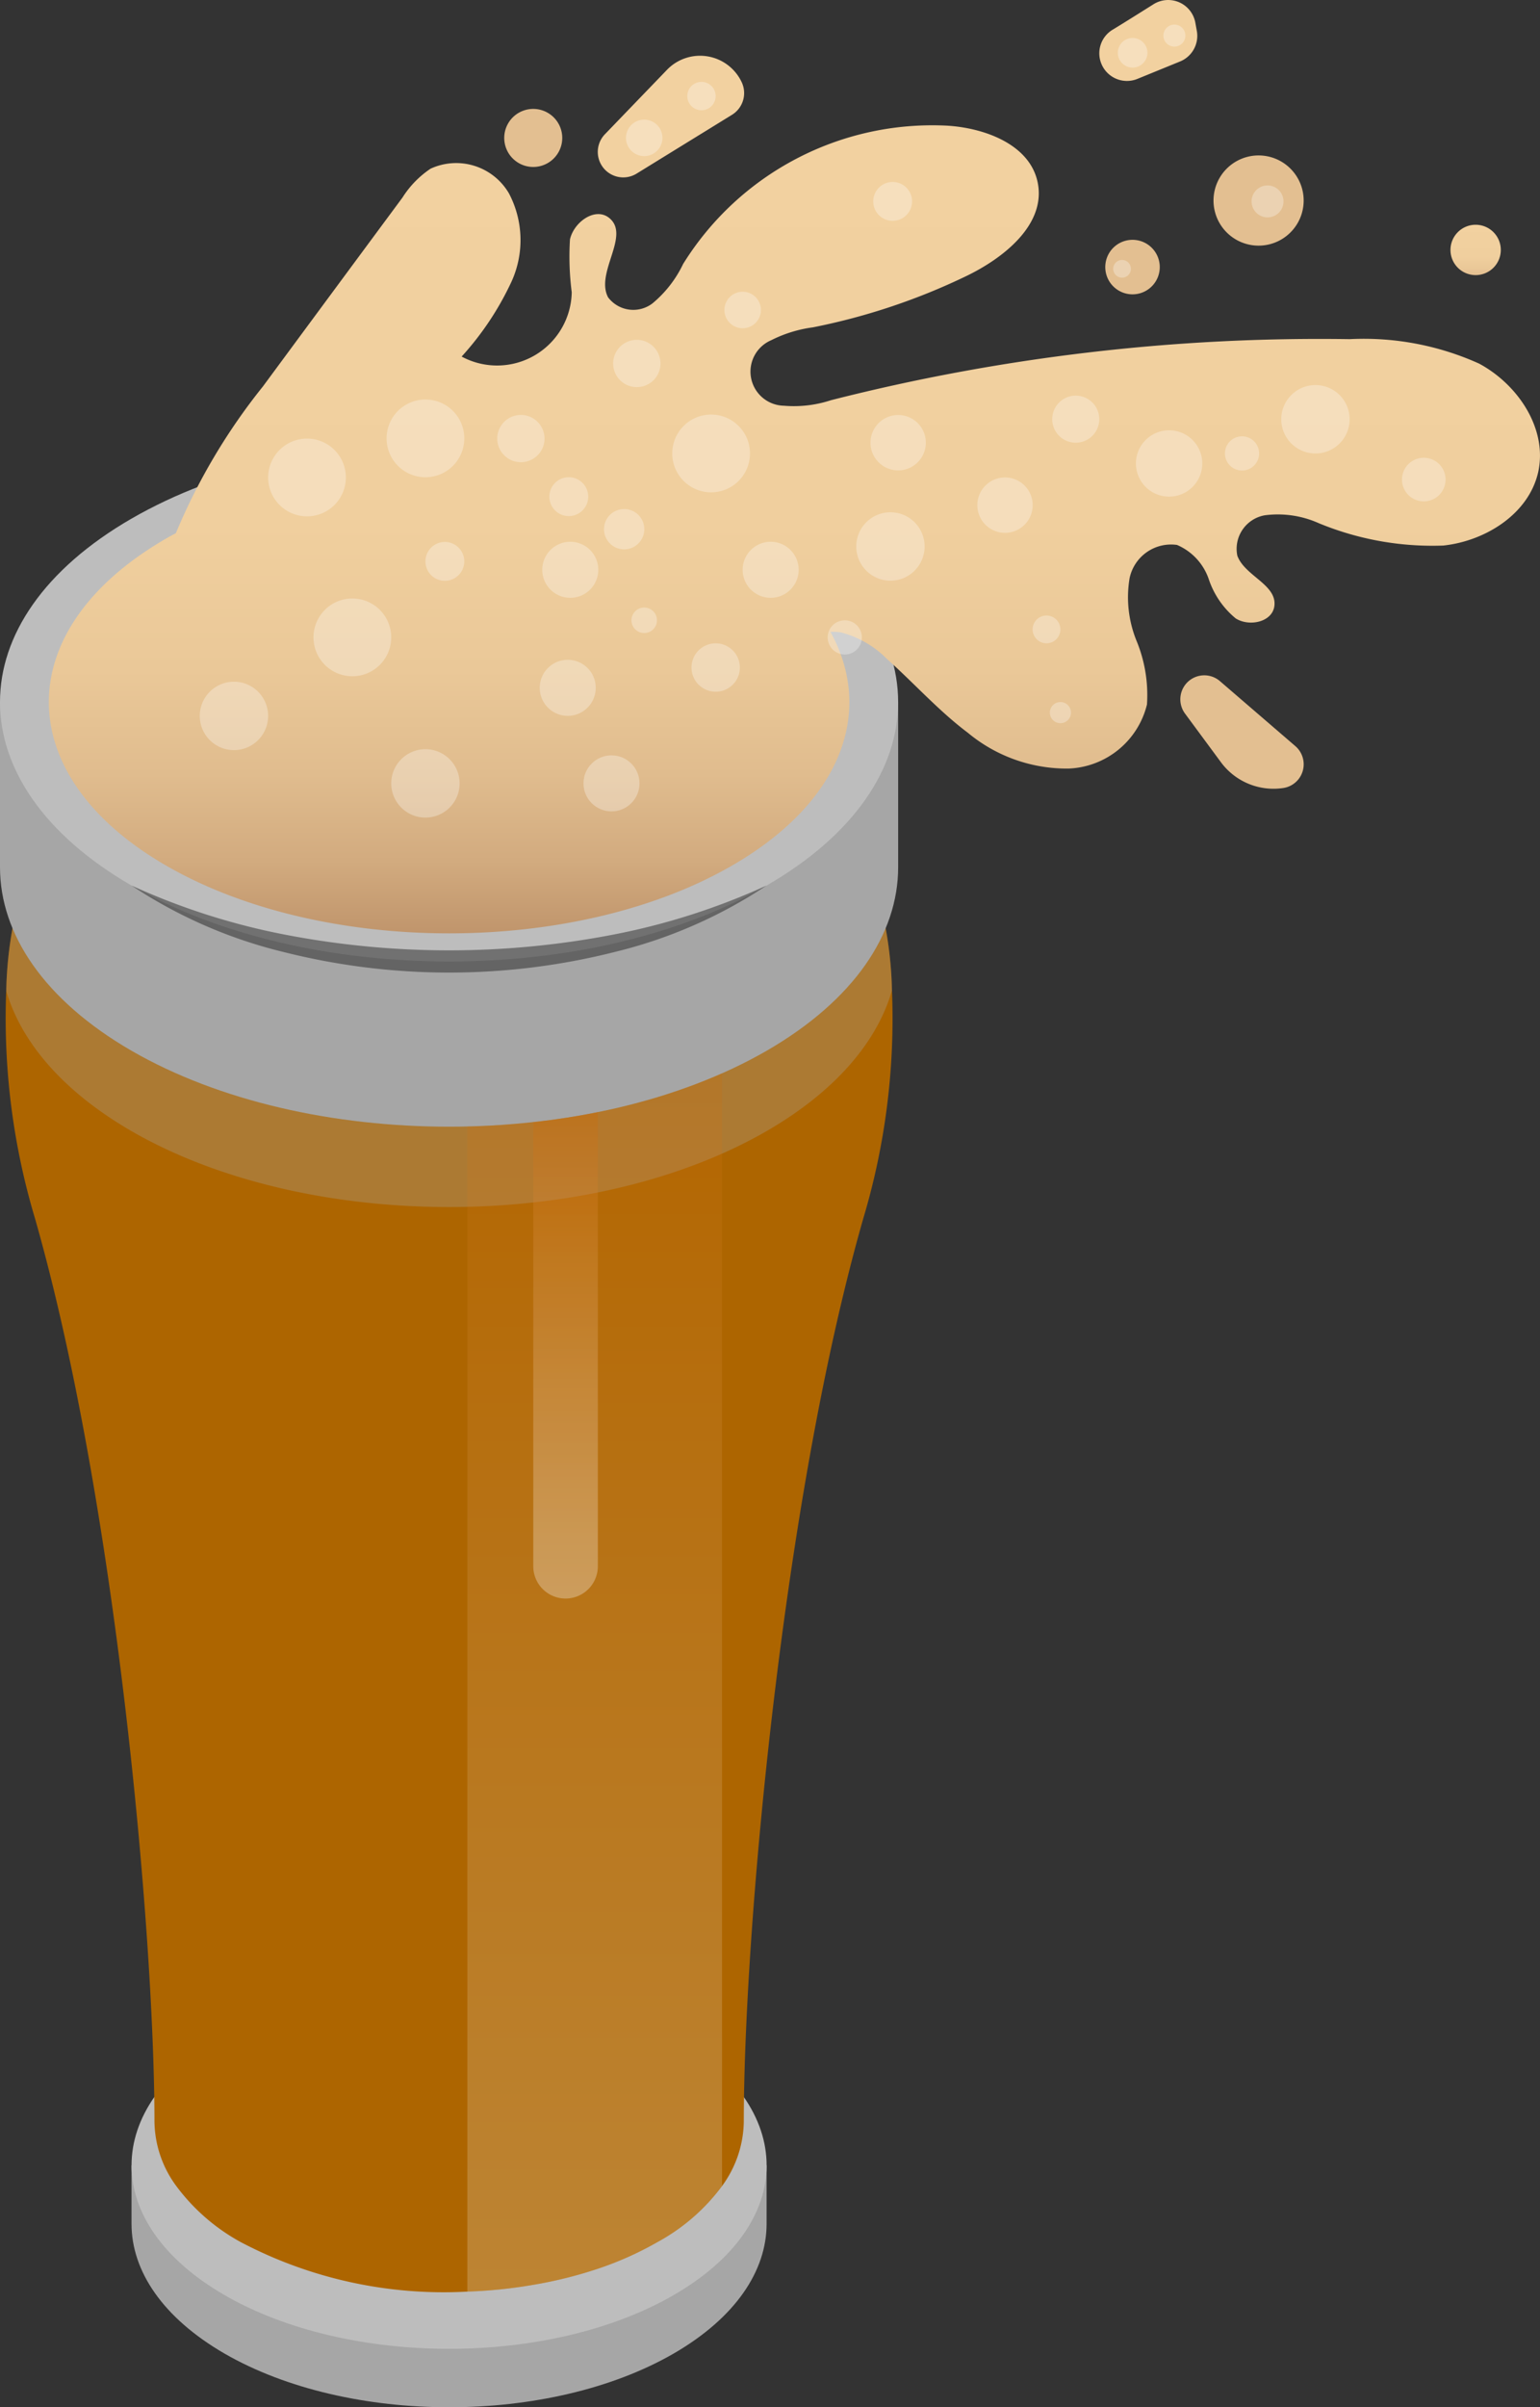
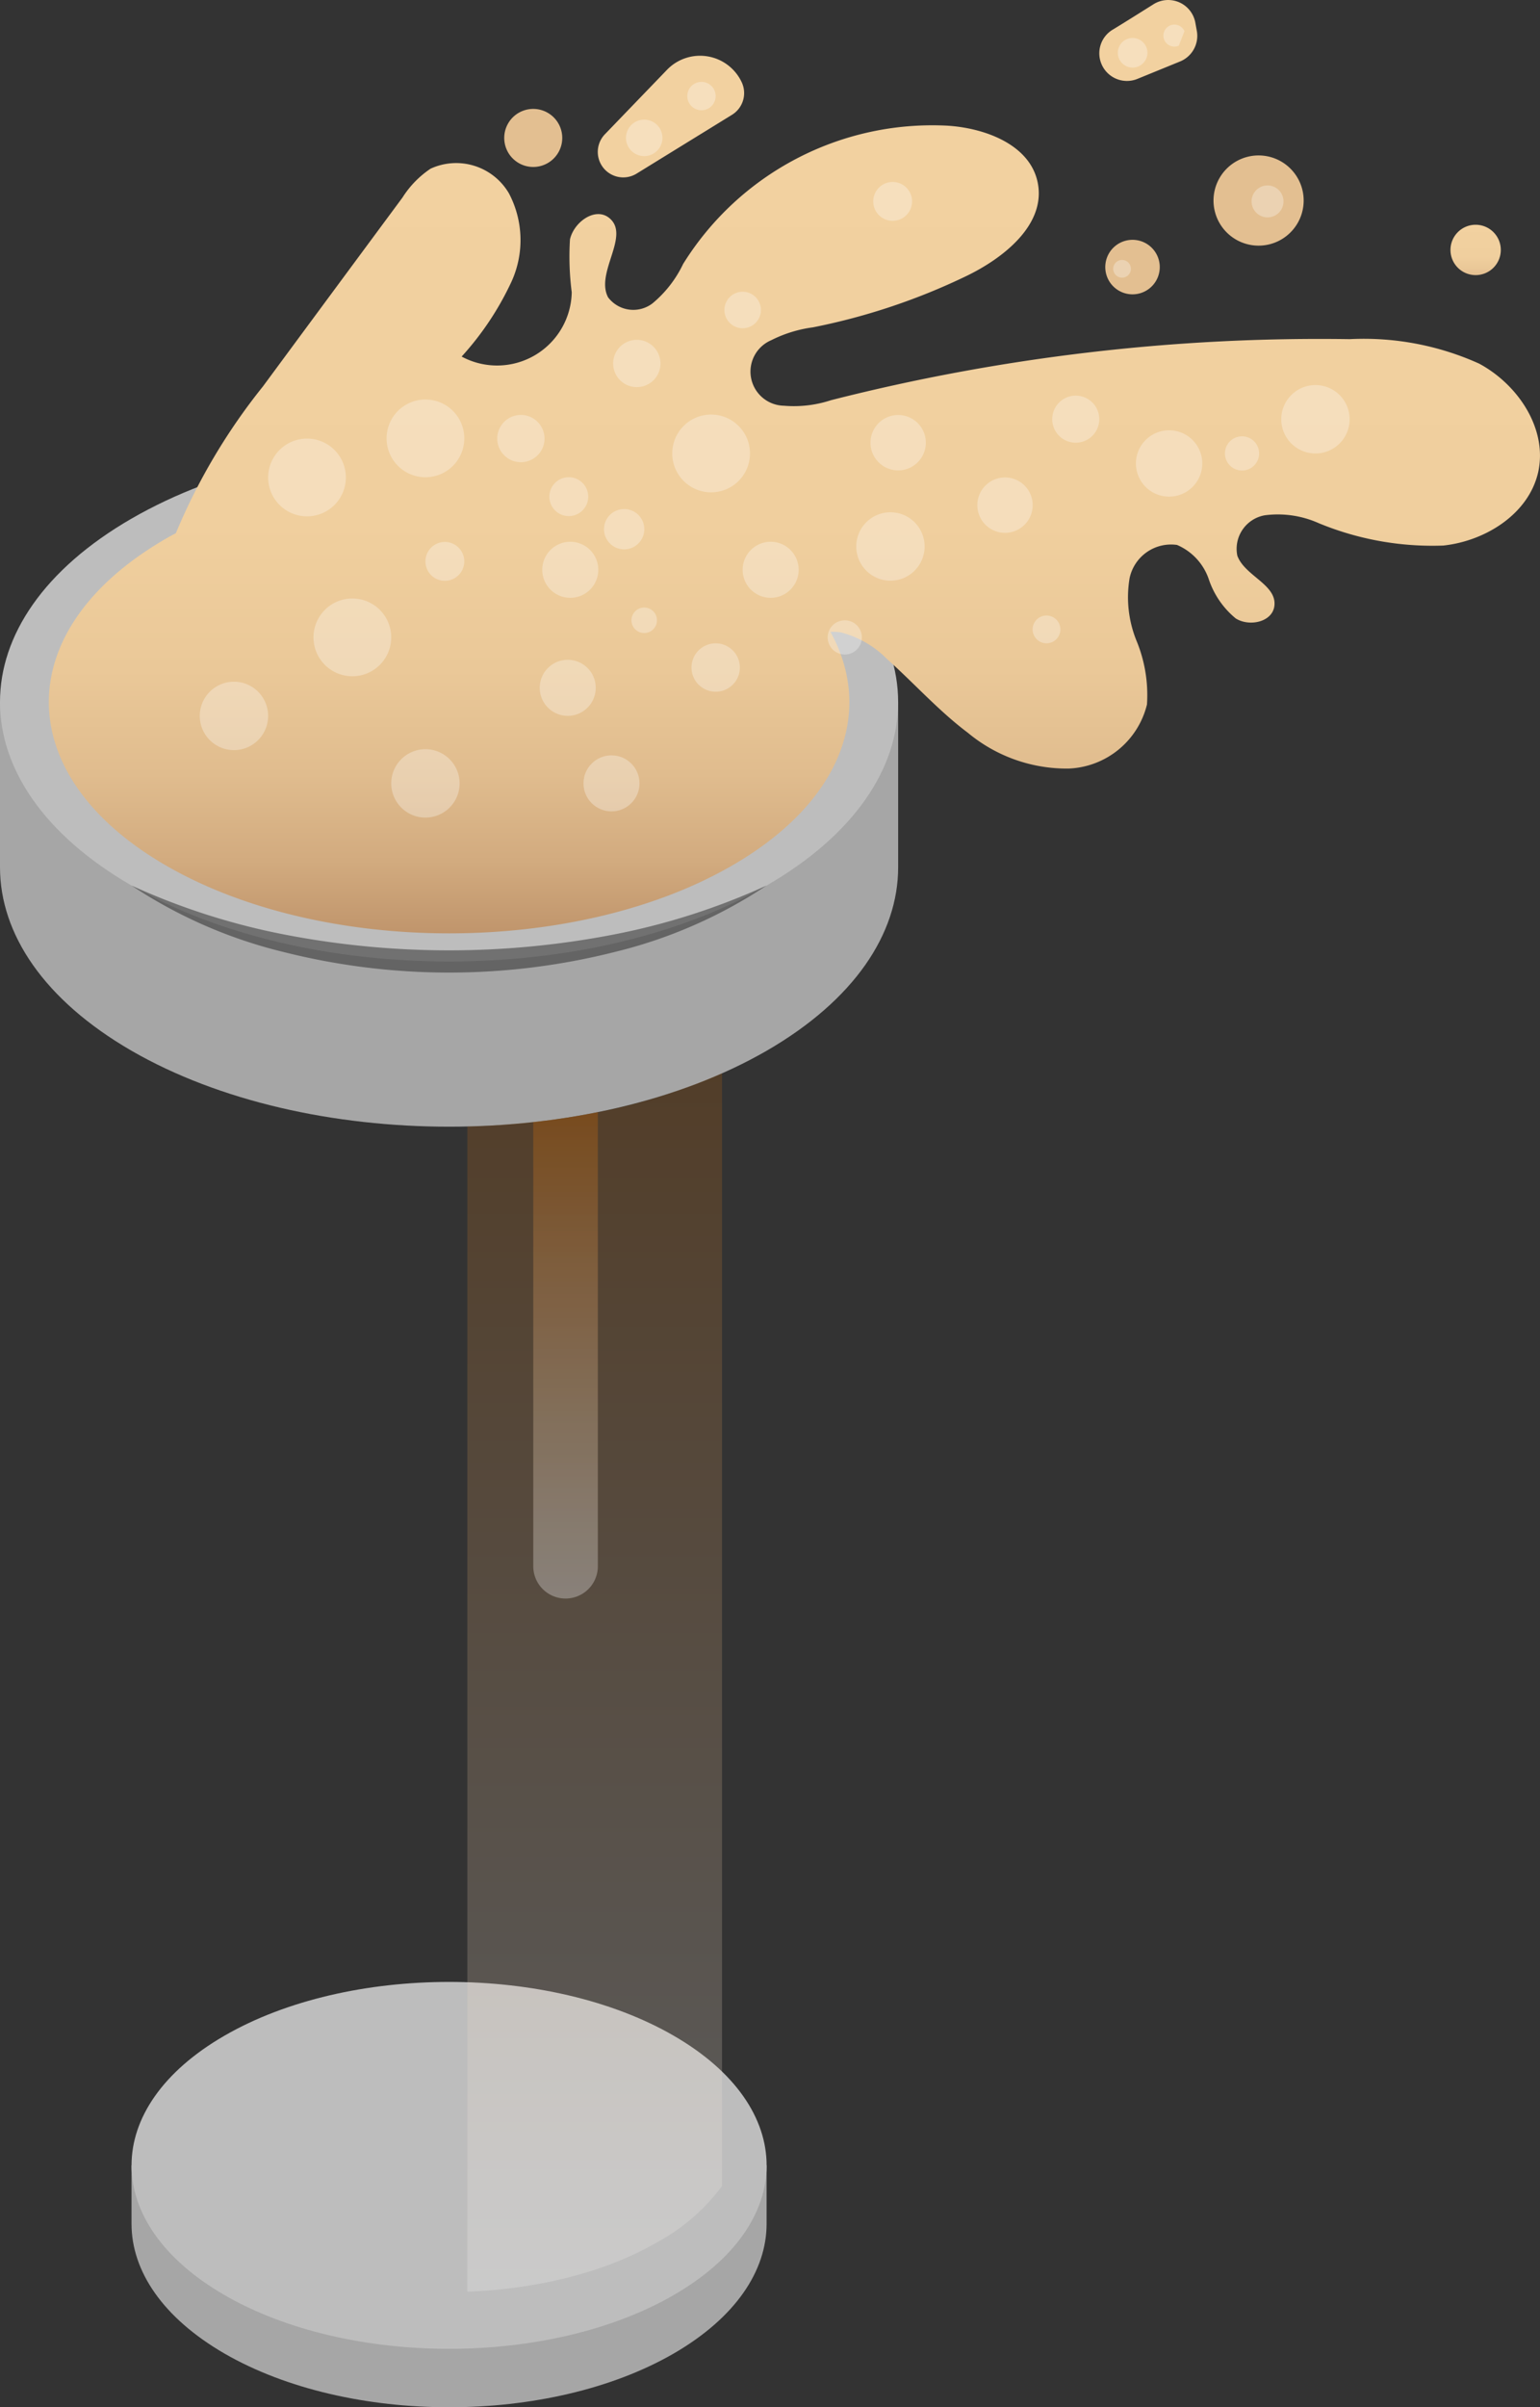
<svg xmlns="http://www.w3.org/2000/svg" xmlns:xlink="http://www.w3.org/1999/xlink" width="78.578" height="122.752" viewBox="0 0 78.578 122.752">
  <rect x="0" y="0" width="78.578" height="122.752" fill="#333333" stroke="none" />
  <defs>
    <linearGradient id="linear-gradient" x1="-1839.511" y1="617.331" x2="-1839.511" y2="616.547" gradientUnits="objectBoundingBox">
      <stop offset="0" stop-color="#e3bf91" />
      <stop offset="0.139" stop-color="#eac898" />
      <stop offset="0.372" stop-color="#f0cf9e" />
      <stop offset="1" stop-color="#f2d1a0" />
    </linearGradient>
    <linearGradient id="linear-gradient-2" x1="-1242.872" y1="197.463" x2="-1242.872" y2="196.586" xlink:href="#linear-gradient" />
    <linearGradient id="linear-gradient-3" x1="-1217.525" y1="-548.424" x2="-1217.525" y2="-549.077" xlink:href="#linear-gradient" />
    <linearGradient id="linear-gradient-4" x1="-1700.413" y1="-645.327" x2="-1700.413" y2="-646.327" xlink:href="#linear-gradient" />
    <linearGradient id="linear-gradient-5" x1="-2618.503" y1="-997.148" x2="-2618.503" y2="-998.148" xlink:href="#linear-gradient" />
    <linearGradient id="linear-gradient-6" x1="-2809.743" y1="-1067.323" x2="-2809.743" y2="-1068.322" xlink:href="#linear-gradient" />
    <linearGradient id="linear-gradient-7" x1="-3599.736" y1="1" x2="-3599.736" y2="0" xlink:href="#linear-gradient" />
    <linearGradient id="linear-gradient-8" x1="-282.165" y1="0.5" x2="-281.165" y2="0.5" gradientUnits="objectBoundingBox">
      <stop offset="0" stop-color="#a6a6a6" />
      <stop offset="0.096" stop-color="#bbb" />
      <stop offset="0.204" stop-color="#cacaca" />
      <stop offset="0.329" stop-color="#d3d3d3" />
      <stop offset="0.514" stop-color="#d6d6d6" />
      <stop offset="0.657" stop-color="#d2d2d2" />
      <stop offset="0.794" stop-color="#c6c6c6" />
      <stop offset="0.929" stop-color="#b3b3b3" />
      <stop offset="1" stop-color="#a6a6a6" />
    </linearGradient>
    <linearGradient id="linear-gradient-9" x1="-208.198" y1="186.842" x2="-207.381" y2="186.842" gradientUnits="objectBoundingBox">
      <stop offset="0" stop-color="#e0e0e0" />
      <stop offset="1" stop-color="#bdbdbd" />
    </linearGradient>
    <linearGradient id="linear-gradient-10" x1="-201.005" y1="0.5" x2="-202.005" y2="0.5" gradientUnits="objectBoundingBox">
      <stop offset="0" stop-color="#ad6500" />
      <stop offset="0.188" stop-color="#c77606" />
      <stop offset="0.372" stop-color="#da820a" />
      <stop offset="0.5" stop-color="#e1870c" />
      <stop offset="0.628" stop-color="#da820a" />
      <stop offset="0.812" stop-color="#c77606" />
      <stop offset="1" stop-color="#ad6500" />
    </linearGradient>
    <linearGradient id="linear-gradient-11" x1="-202.347" y1="0.5" x2="-201.347" y2="0.5" gradientUnits="objectBoundingBox">
      <stop offset="0" stop-color="#bfbfbf" />
      <stop offset="1" stop-color="#ababab" />
    </linearGradient>
    <linearGradient id="linear-gradient-12" x1="-199.52" y1="0.5" x2="-198.52" y2="0.5" xlink:href="#linear-gradient-8" />
    <linearGradient id="linear-gradient-13" x1="-148.82" y1="132.641" x2="-148.003" y2="132.641" xlink:href="#linear-gradient-9" />
    <radialGradient id="radial-gradient" cx="0.5" cy="0.5" r="2.604" gradientTransform="matrix(-0.137, 0, 0, 1, -320.269, 0)" gradientUnits="objectBoundingBox">
      <stop offset="0" stop-color="#fff" />
      <stop offset="0.196" stop-color="#cacaca" />
      <stop offset="0.756" stop-color="#3a3a3a" />
      <stop offset="1" />
    </radialGradient>
    <linearGradient id="linear-gradient-14" x1="-704.291" y1="1" x2="-704.291" gradientUnits="objectBoundingBox">
      <stop offset="0" stop-color="#fff" />
      <stop offset="0.131" stop-color="#f9efe4" />
      <stop offset="0.412" stop-color="#ecc69f" />
      <stop offset="0.819" stop-color="#d78532" />
      <stop offset="1" stop-color="#ce6700" />
    </linearGradient>
    <linearGradient id="linear-gradient-15" x1="-2778.292" y1="1" x2="-2778.292" y2="0" xlink:href="#linear-gradient-14" />
    <linearGradient id="linear-gradient-17" x1="-120.137" y1="1" x2="-120.137" gradientUnits="objectBoundingBox">
      <stop offset="0" stop-color="#ba8e66" />
      <stop offset="0.024" stop-color="#c0956c" />
      <stop offset="0.112" stop-color="#d2ab7f" />
      <stop offset="0.216" stop-color="#e0bc8e" />
      <stop offset="0.343" stop-color="#eac898" />
      <stop offset="0.521" stop-color="#f0cf9e" />
      <stop offset="1" stop-color="#f2d1a0" />
    </linearGradient>
    <radialGradient id="radial-gradient-2" cx="0.5" cy="0.5" r="0.5" gradientTransform="matrix(0.916, -0.401, -0.401, -0.916, -65.702, -313.841)" gradientUnits="objectBoundingBox">
      <stop offset="0.481" />
      <stop offset="0.544" stop-color="#040404" />
      <stop offset="0.609" stop-color="#101010" />
      <stop offset="0.675" stop-color="#252525" />
      <stop offset="0.741" stop-color="#414141" />
      <stop offset="0.808" stop-color="#676767" />
      <stop offset="0.875" stop-color="#949494" />
      <stop offset="0.941" stop-color="#c9c9c9" />
      <stop offset="1" stop-color="#fff" />
    </radialGradient>
    <radialGradient id="radial-gradient-3" cx="0.5" cy="0.5" r="0.5" gradientTransform="matrix(0.916, -0.401, -0.401, -0.916, -78.2, -374.211)" xlink:href="#radial-gradient-2" />
    <radialGradient id="radial-gradient-4" cx="0.5" cy="0.5" r="0.5" gradientTransform="matrix(0.916, -0.401, -0.401, -0.916, -191.575, -915.036)" xlink:href="#radial-gradient-2" />
    <radialGradient id="radial-gradient-5" cx="0.5" cy="0.5" r="0.5" gradientTransform="matrix(0.916, -0.401, -0.401, -0.916, -254.871, -1217.72)" xlink:href="#radial-gradient-2" />
    <radialGradient id="radial-gradient-6" cx="0.5" cy="0.5" r="0.5" gradientTransform="matrix(0.916, -0.401, -0.401, -0.916, -65.126, -310.068)" xlink:href="#radial-gradient-2" />
    <radialGradient id="radial-gradient-7" cx="0.5" cy="0.5" r="0.5" gradientTransform="matrix(0.916, -0.401, -0.401, -0.916, -65.092, -310.926)" xlink:href="#radial-gradient-2" />
    <radialGradient id="radial-gradient-8" cx="0.5" cy="0.5" r="0.5" gradientTransform="matrix(0.916, -0.401, -0.401, -0.916, -66.642, -319.353)" xlink:href="#radial-gradient-2" />
    <radialGradient id="radial-gradient-9" cx="0.5" cy="0.5" r="0.5" gradientTransform="matrix(0.916, -0.401, -0.401, -0.916, -132.879, -635.577)" xlink:href="#radial-gradient-2" />
    <radialGradient id="radial-gradient-10" cx="0.5" cy="0.5" r="0.5" gradientTransform="matrix(0.916, -0.401, -0.401, -0.916, -137.707, -655.395)" xlink:href="#radial-gradient-2" />
    <radialGradient id="radial-gradient-11" cx="0.5" cy="0.5" r="0.5" gradientTransform="matrix(0.916, -0.401, -0.401, -0.916, -165.241, -785.608)" xlink:href="#radial-gradient-2" />
    <radialGradient id="radial-gradient-12" cx="0.5" cy="0.5" r="0.5" gradientTransform="matrix(0.916, -0.401, -0.401, -0.916, -222.274, -1055.454)" xlink:href="#radial-gradient-2" />
    <radialGradient id="radial-gradient-13" cx="0.5" cy="0.5" r="0.5" gradientTransform="matrix(0.916, -0.401, -0.401, -0.916, -156.393, -750.192)" xlink:href="#radial-gradient-2" />
    <radialGradient id="radial-gradient-14" cx="0.5" cy="0.5" r="0.5" gradientTransform="matrix(0.916, -0.401, -0.401, -0.916, -109.693, -523.966)" xlink:href="#radial-gradient-2" />
    <radialGradient id="radial-gradient-15" cx="0.5" cy="0.5" r="0.5" gradientTransform="matrix(0.916, -0.401, -0.401, -0.916, -120.585, -576.039)" xlink:href="#radial-gradient-2" />
    <radialGradient id="radial-gradient-16" cx="0.5" cy="0.5" r="0.5" gradientTransform="matrix(0.915, -0.401, -0.401, -0.916, -281.504, -1364.466)" xlink:href="#radial-gradient-2" />
    <radialGradient id="radial-gradient-17" cx="0.5" cy="0.5" r="0.5" gradientTransform="matrix(0.916, -0.401, -0.401, -0.916, -92.791, -443.233)" xlink:href="#radial-gradient-2" />
    <radialGradient id="radial-gradient-18" cx="0.5" cy="0.5" r="0.5" gradientTransform="matrix(0.916, -0.401, -0.401, -0.916, -93.814, -449.184)" xlink:href="#radial-gradient-2" />
    <radialGradient id="radial-gradient-19" cx="0.5" cy="0.5" r="0.5" gradientTransform="matrix(0.916, -0.401, -0.401, -0.916, -106.458, -508.476)" xlink:href="#radial-gradient-2" />
    <radialGradient id="radial-gradient-20" cx="0.5" cy="0.5" r="0.5" gradientTransform="matrix(0.916, -0.401, -0.401, -0.916, -107.589, -512.483)" xlink:href="#radial-gradient-2" />
    <radialGradient id="radial-gradient-21" cx="0.5" cy="0.5" r="0.5" gradientTransform="matrix(0.916, -0.401, -0.401, -0.916, -132.719, -629.867)" xlink:href="#radial-gradient-2" />
    <radialGradient id="radial-gradient-22" cx="0.5" cy="0.5" r="0.5" gradientTransform="matrix(0.917, -0.401, -0.401, -0.916, -133.666, -633.57)" xlink:href="#radial-gradient-2" />
    <radialGradient id="radial-gradient-23" cx="0.5" cy="0.5" r="0.5" gradientTransform="matrix(0.916, -0.401, -0.401, -0.916, -127.226, -607.732)" xlink:href="#radial-gradient-2" />
    <radialGradient id="radial-gradient-24" cx="0.5" cy="0.5" r="0.5" gradientTransform="matrix(0.916, -0.401, -0.401, -0.916, -76.188, -364.351)" xlink:href="#radial-gradient-2" />
    <radialGradient id="radial-gradient-25" cx="0.5" cy="0.5" r="0.5" gradientTransform="matrix(0.916, -0.401, -0.401, -0.916, -169.153, -813.425)" xlink:href="#radial-gradient-2" />
    <radialGradient id="radial-gradient-26" cx="0.5" cy="0.5" r="0.5" gradientTransform="matrix(0.916, -0.401, -0.401, -0.916, -77.912, -372.13)" xlink:href="#radial-gradient-2" />
    <radialGradient id="radial-gradient-27" cx="0.5" cy="0.5" r="0.5" gradientTransform="matrix(0.916, -0.401, -0.401, -0.916, -76.636, -366.11)" xlink:href="#radial-gradient-2" />
    <radialGradient id="radial-gradient-28" cx="0.5" cy="0.5" r="0.5" gradientTransform="matrix(0.916, -0.401, -0.401, -0.916, -155.355, -738.396)" xlink:href="#radial-gradient-2" />
    <radialGradient id="radial-gradient-29" cx="0.5" cy="0.5" r="0.5" gradientTransform="matrix(0.916, -0.401, -0.401, -0.916, -75.822, -362.18)" xlink:href="#radial-gradient-2" />
    <radialGradient id="radial-gradient-30" cx="0.5" cy="0.5" r="0.5" gradientTransform="matrix(0.915, -0.401, -0.401, -0.916, -151.128, -728.364)" xlink:href="#radial-gradient-2" />
    <radialGradient id="radial-gradient-31" cx="0.5" cy="0.5" r="0.5" gradientTransform="matrix(0.916, -0.401, -0.401, -0.916, -108.999, -522.019)" xlink:href="#radial-gradient-2" />
    <radialGradient id="radial-gradient-32" cx="0.5" cy="0.5" r="0.5" gradientTransform="matrix(0.917, -0.401, -0.401, -0.916, -207.535, -981.577)" xlink:href="#radial-gradient-2" />
    <radialGradient id="radial-gradient-33" cx="0.5" cy="0.5" r="0.5" gradientTransform="matrix(0.916, -0.401, -0.401, -0.916, -92.707, -441.832)" xlink:href="#radial-gradient-2" />
    <radialGradient id="radial-gradient-34" cx="0.5" cy="0.5" r="0.5" gradientTransform="matrix(0.916, -0.401, -0.401, -0.916, -93.113, -444.781)" xlink:href="#radial-gradient-2" />
    <radialGradient id="radial-gradient-35" cx="0.5" cy="0.5" r="0.5" gradientTransform="matrix(0.916, -0.401, -0.401, -0.916, -128.467, -611.707)" xlink:href="#radial-gradient-2" />
    <radialGradient id="radial-gradient-36" cx="0.5" cy="0.5" r="0.5" gradientTransform="matrix(0.916, -0.401, -0.401, -0.916, -94.193, -449.942)" xlink:href="#radial-gradient-2" />
    <radialGradient id="radial-gradient-37" cx="0.5" cy="0.5" r="0.5" gradientTransform="matrix(0.916, -0.401, -0.401, -0.916, -95.73, -457.28)" xlink:href="#radial-gradient-2" />
  </defs>
  <g id="Group_13565" data-name="Group 13565" transform="translate(-48.468 -41.664)">
    <path id="Path_32342" data-name="Path 32342" d="M100.215,43.182c.613-.372,1.391-.86,2.089-1.3a1.408,1.408,0,0,1,2.137.94l.076.42a1.409,1.409,0,0,1-.854,1.556l-2.181.89a1.41,1.41,0,0,1-1.836-.773h0A1.405,1.405,0,0,1,100.215,43.182Z" transform="translate(5.019)" fill="url(#linear-gradient)" />
    <path id="Path_32343" data-name="Path 32343" d="M76.607,48.253l3.165-3.283a2.346,2.346,0,0,1,3.816.641h0a1.3,1.3,0,0,1-.5,1.653l-4.868,3a1.3,1.3,0,0,1-1.59-.179h0A1.3,1.3,0,0,1,76.607,48.253Z" transform="translate(2.729 0.254)" fill="url(#linear-gradient-2)" />
-     <path id="Path_32344" data-name="Path 32344" d="M105.327,73.317l3.847,3.313a1.223,1.223,0,0,1-.615,2.136h0a3.336,3.336,0,0,1-3.183-1.316l-1.832-2.48a1.226,1.226,0,0,1-.062-1.362h0A1.223,1.223,0,0,1,105.327,73.317Z" transform="translate(5.389 3.081)" fill="url(#linear-gradient-3)" />
    <path id="Path_32345" data-name="Path 32345" d="M105.131,50.074a2.3,2.3,0,1,0,3.125-.908A2.3,2.3,0,0,0,105.131,50.074Z" transform="translate(5.54 0.709)" fill="url(#linear-gradient-4)" />
    <path id="Path_32346" data-name="Path 32346" d="M72.077,47.489a1.48,1.48,0,1,0,2.011-.585A1.48,1.48,0,0,0,72.077,47.489Z" transform="translate(2.302 0.497)" fill="url(#linear-gradient-5)" />
    <path id="Path_32347" data-name="Path 32347" d="M99.99,53.52a1.39,1.39,0,1,0,1.888-.549A1.39,1.39,0,0,0,99.99,53.52Z" transform="translate(5.046 1.094)" fill="url(#linear-gradient-6)" />
    <path id="Path_32348" data-name="Path 32348" d="M115.856,53.38A1.284,1.284,0,1,0,117.14,52.1,1.284,1.284,0,0,0,115.856,53.38Z" transform="translate(6.622 1.025)" fill="url(#linear-gradient-7)" />
    <g id="Group_13562" data-name="Group 13562" transform="translate(55.179 142.728)">
      <path id="Path_32349" data-name="Path 32349" d="M54.579,142.205v2.979c0,2.394,1.582,4.784,4.744,6.614,6.33,3.652,16.587,3.652,22.917,0,3.162-1.83,4.743-4.22,4.743-6.614v-2.979Z" transform="translate(-54.579 -132.848)" fill="url(#linear-gradient-8)" />
      <path id="Path_32350" data-name="Path 32350" d="M59.325,149.655c6.327,3.653,16.587,3.653,22.914,0s6.328-9.577,0-13.23-16.587-3.653-22.915,0S53,146,59.325,149.655Z" transform="translate(-54.579 -133.686)" fill="url(#linear-gradient-9)" />
    </g>
-     <path id="Path_32351" data-name="Path 32351" d="M50.224,99.843c4.127,14.415,6.081,36.355,6.1,45.952v.119a5.644,5.644,0,0,0,1.1,3.266,10.159,10.159,0,0,0,3.3,2.876,22.222,22.222,0,0,0,11.567,2.526,24.289,24.289,0,0,0,3.364-.346,21.8,21.8,0,0,0,3.295-.82,16.853,16.853,0,0,0,3.041-1.36,10.109,10.109,0,0,0,3.295-2.859,5.674,5.674,0,0,0,1.109-3.284V145.8c.018-9.6,1.971-31.538,6.1-45.952a35.524,35.524,0,0,0,1.461-11.6,19.741,19.741,0,0,0-1.24-6.516L71.355,87.709,50,81.725a19.8,19.8,0,0,0-1.24,6.534v.005A35.532,35.532,0,0,0,50.224,99.843Z" transform="translate(0.025 3.937)" fill="url(#linear-gradient-10)" />
-     <path id="Path_32352" data-name="Path 32352" d="M48.76,88.259v.005c.764,2.611,2.893,5.118,6.386,7.14,8.952,5.164,23.458,5.164,32.409,0,3.506-2.027,5.634-4.541,6.393-7.163a19.741,19.741,0,0,0-1.24-6.516L71.351,87.709,50,81.725A19.8,19.8,0,0,0,48.76,88.259Z" transform="translate(0.029 3.937)" opacity="0.3" fill="url(#linear-gradient-11)" style="mix-blend-mode: multiply;isolation: isolate" />
    <path id="Path_32353" data-name="Path 32353" d="M48.468,74.263v8.425c0,3.386,2.237,6.766,6.71,9.353,8.951,5.164,23.457,5.164,32.409,0,4.473-2.586,6.709-5.967,6.709-9.353V74.263Z" transform="translate(0 3.203)" fill="url(#linear-gradient-12)" />
    <path id="Path_32354" data-name="Path 32354" d="M55.179,84.8c8.949,5.166,23.457,5.166,32.405,0s8.949-13.543,0-18.709-23.458-5.166-32.406,0S46.231,79.632,55.179,84.8Z" transform="translate(0 2.019)" fill="url(#linear-gradient-13)" />
    <path id="Path_32355" data-name="Path 32355" d="M54.579,82.778a24.342,24.342,0,0,0,7.753,3.39,34.516,34.516,0,0,0,16.9,0,24.325,24.325,0,0,0,7.752-3.391,34.522,34.522,0,0,1-7.947,2.529,44.159,44.159,0,0,1-16.512,0A34.537,34.537,0,0,1,54.579,82.778Z" transform="translate(0.6 4.04)" opacity="0.4" fill="url(#radial-gradient)" style="mix-blend-mode: color-dodge;isolation: isolate" />
    <g id="Group_13563" data-name="Group 13563" transform="translate(72.314 96.391)">
      <path id="Path_32356" data-name="Path 32356" d="M70.18,94.206v59.417a24.289,24.289,0,0,0,3.364-.346,21.8,21.8,0,0,0,3.295-.82,16.853,16.853,0,0,0,3.041-1.36,10.109,10.109,0,0,0,3.295-2.859V91.494a30.38,30.38,0,0,1-6.336,1.987c-1.082.215-2.18.385-3.295.5S71.307,94.184,70.18,94.206Z" transform="translate(-70.18 -91.494)" opacity="0.2" fill="url(#linear-gradient-14)" style="mix-blend-mode: color-dodge;isolation: isolate" />
      <path id="Path_32357" data-name="Path 32357" d="M73.243,93.807v22.648a1.647,1.647,0,0,0,3.295,0V93.3C75.456,93.518,74.358,93.688,73.243,93.807Z" transform="translate(-69.879 -91.316)" opacity="0.3" fill="url(#linear-gradient-15)" style="mix-blend-mode: color-dodge;isolation: isolate" />
      <path id="Path_32358" data-name="Path 32358" d="M73.243,119.923v30.722a21.8,21.8,0,0,0,3.295-.82v-29.9a1.647,1.647,0,1,0-3.295,0Z" transform="translate(-69.879 -88.862)" opacity="0.3" fill="url(#linear-gradient-15)" style="mix-blend-mode: color-dodge;isolation: isolate" />
    </g>
    <path id="Path_32359" data-name="Path 32359" d="M56.718,85.229c7.974,4.611,20.907,4.611,28.882,0,5.586-3.223,7.262-7.846,5.021-11.911a2.154,2.154,0,0,1,.539.025,5.122,5.122,0,0,1,2.357,1.367c1.387,1.24,2.633,2.639,4.115,3.751a7.89,7.89,0,0,0,5.143,1.823,4.29,4.29,0,0,0,3.994-3.268,7.242,7.242,0,0,0-.521-3.217,5.891,5.891,0,0,1-.366-3.223,2.161,2.161,0,0,1,2.421-1.695,2.926,2.926,0,0,1,1.619,1.746,4.38,4.38,0,0,0,1.374,2c.686.437,1.855.192,1.971-.616.16-1.1-1.509-1.541-1.888-2.582a1.737,1.737,0,0,1,1.4-2.06,5.113,5.113,0,0,1,2.749.4,15.178,15.178,0,0,0,6.363,1.143c2.157-.232,4.347-1.612,4.835-3.724.5-2.21-1.015-4.482-3.011-5.554a14.3,14.3,0,0,0-6.6-1.247A101.046,101.046,0,0,0,90.647,61.5a6.06,6.06,0,0,1-2.407.282A1.74,1.74,0,0,1,87.6,58.44a6.65,6.65,0,0,1,2.125-.655,32.573,32.573,0,0,0,7.809-2.607c1.952-.938,4.09-2.652,3.659-4.777-.391-1.92-2.664-2.78-4.623-2.9A14.965,14.965,0,0,0,83.1,54.556a5.911,5.911,0,0,1-1.566,2.01,1.614,1.614,0,0,1-2.26-.309c-.674-1.265,1.169-3.172.045-4.058-.713-.559-1.791.219-1.991,1.1a14.23,14.23,0,0,0,.09,2.7A3.81,3.81,0,0,1,71.8,59.275a15.113,15.113,0,0,0,2.556-3.846,5.111,5.111,0,0,0-.142-4.475,3.119,3.119,0,0,0-4-1.259,4.96,4.96,0,0,0-1.432,1.471q-3.565,4.815-7.121,9.632a30.934,30.934,0,0,0-4.444,7.487c-.167.083-.334.174-.494.269C48.743,73.157,48.743,80.625,56.718,85.229Z" transform="translate(0.223 0.571)" fill="url(#linear-gradient-17)" />
    <g id="Group_13564" data-name="Group 13564" transform="translate(58.66 42.918)">
      <path id="Path_32360" data-name="Path 32360" d="M83.5,62.1a1.983,1.983,0,1,0-1.021,2.612A1.983,1.983,0,0,0,83.5,62.1Z" transform="translate(-55.591 -41.027)" opacity="0.3" fill="url(#radial-gradient-2)" style="mix-blend-mode: color-dodge;isolation: isolate" />
      <path id="Path_32361" data-name="Path 32361" d="M104.485,62.656a1.692,1.692,0,1,0-.872,2.228A1.69,1.69,0,0,0,104.485,62.656Z" transform="translate(-53.474 -40.955)" opacity="0.3" fill="url(#radial-gradient-3)" style="mix-blend-mode: color-dodge;isolation: isolate" />
      <path id="Path_32362" data-name="Path 32362" d="M97.8,70.668a.708.708,0,1,0-.365.932A.708.708,0,0,0,97.8,70.668Z" transform="translate(-53.946 -40.11)" opacity="0.3" fill="url(#radial-gradient-4)" style="mix-blend-mode: color-dodge;isolation: isolate" />
-       <path id="Path_32363" data-name="Path 32363" d="M98.277,74.584a.539.539,0,1,0-.278.709A.539.539,0,0,0,98.277,74.584Z" transform="translate(-53.867 -39.715)" opacity="0.3" fill="url(#radial-gradient-5)" style="mix-blend-mode: color-dodge;isolation: isolate" />
      <path id="Path_32364" data-name="Path 32364" d="M70.226,61.4a1.982,1.982,0,1,0-1.02,2.612A1.983,1.983,0,0,0,70.226,61.4Z" transform="translate(-56.895 -41.096)" opacity="0.3" fill="url(#radial-gradient-6)" style="mix-blend-mode: color-dodge;isolation: isolate" />
      <path id="Path_32365" data-name="Path 32365" d="M64.724,63.214a1.982,1.982,0,1,0-1.02,2.612A1.982,1.982,0,0,0,64.724,63.214Z" transform="translate(-57.436 -40.917)" opacity="0.3" fill="url(#radial-gradient-7)" style="mix-blend-mode: color-dodge;isolation: isolate" />
      <path id="Path_32366" data-name="Path 32366" d="M66.832,70.64a1.983,1.983,0,1,0-1.021,2.612A1.983,1.983,0,0,0,66.832,70.64Z" transform="translate(-57.229 -40.188)" opacity="0.3" fill="url(#radial-gradient-8)" style="mix-blend-mode: color-dodge;isolation: isolate" />
      <path id="Path_32367" data-name="Path 32367" d="M79.334,47.779A.93.93,0,1,0,78.855,49,.93.93,0,0,0,79.334,47.779Z" transform="translate(-55.802 -42.372)" opacity="0.3" fill="url(#radial-gradient-9)" style="mix-blend-mode: color-dodge;isolation: isolate" />
      <path id="Path_32368" data-name="Path 32368" d="M83.908,55.767a.931.931,0,1,0-.48,1.226A.931.931,0,0,0,83.908,55.767Z" transform="translate(-55.353 -41.587)" opacity="0.3" fill="url(#radial-gradient-10)" style="mix-blend-mode: color-dodge;isolation: isolate" />
      <path id="Path_32369" data-name="Path 32369" d="M101.848,43.88a.755.755,0,1,0-.389.994A.754.754,0,0,0,101.848,43.88Z" transform="translate(-53.557 -42.745)" opacity="0.3" fill="url(#radial-gradient-11)" style="mix-blend-mode: color-dodge;isolation: isolate" />
-       <path id="Path_32370" data-name="Path 32370" d="M103.594,43.143a.561.561,0,1,0-.289.738A.561.561,0,0,0,103.594,43.143Z" transform="translate(-53.349 -42.806)" opacity="0.3" fill="url(#radial-gradient-12)" style="mix-blend-mode: color-dodge;isolation: isolate" />
+       <path id="Path_32370" data-name="Path 32370" d="M103.594,43.143a.561.561,0,1,0-.289.738Z" transform="translate(-53.349 -42.806)" opacity="0.3" fill="url(#radial-gradient-12)" style="mix-blend-mode: color-dodge;isolation: isolate" />
      <path id="Path_32371" data-name="Path 32371" d="M108.175,50.761a.814.814,0,1,0-.418,1.073A.813.813,0,0,0,108.175,50.761Z" transform="translate(-52.946 -42.072)" opacity="0.3" fill="url(#radial-gradient-13)" style="mix-blend-mode: color-dodge;isolation: isolate" />
      <path id="Path_32372" data-name="Path 32372" d="M99.654,60.755a1.2,1.2,0,1,0-.616,1.577A1.2,1.2,0,0,0,99.654,60.755Z" transform="translate(-53.856 -41.113)" opacity="0.3" fill="url(#radial-gradient-14)" style="mix-blend-mode: color-dodge;isolation: isolate" />
-       <path id="Path_32373" data-name="Path 32373" d="M115.734,63.584a1.112,1.112,0,1,0-.572,1.465A1.112,1.112,0,0,0,115.734,63.584Z" transform="translate(-52.26 -40.83)" opacity="0.3" fill="url(#radial-gradient-15)" style="mix-blend-mode: color-dodge;isolation: isolate" />
      <path id="Path_32374" data-name="Path 32374" d="M101.052,54.005a.451.451,0,1,0-.233.594A.451.451,0,0,0,101.052,54.005Z" transform="translate(-53.578 -41.732)" opacity="0.3" fill="url(#radial-gradient-16)" style="mix-blend-mode: color-dodge;isolation: isolate" />
      <path id="Path_32375" data-name="Path 32375" d="M91.616,61.779a1.412,1.412,0,1,0-.727,1.86A1.414,1.414,0,0,0,91.616,61.779Z" transform="translate(-54.686 -41.025)" opacity="0.3" fill="url(#radial-gradient-17)" style="mix-blend-mode: color-dodge;isolation: isolate" />
      <path id="Path_32376" data-name="Path 32376" d="M96.58,64.679a1.412,1.412,0,1,0-.727,1.859A1.412,1.412,0,0,0,96.58,64.679Z" transform="translate(-54.198 -40.74)" opacity="0.3" fill="url(#radial-gradient-18)" style="mix-blend-mode: color-dodge;isolation: isolate" />
      <path id="Path_32377" data-name="Path 32377" d="M79.266,58.165a1.206,1.206,0,1,0-.621,1.588A1.2,1.2,0,0,0,79.266,58.165Z" transform="translate(-55.861 -41.368)" opacity="0.3" fill="url(#radial-gradient-19)" style="mix-blend-mode: color-dodge;isolation: isolate" />
      <path id="Path_32378" data-name="Path 32378" d="M73.879,61.651a1.205,1.205,0,1,0-.621,1.588A1.2,1.2,0,0,0,73.879,61.651Z" transform="translate(-56.39 -41.025)" opacity="0.3" fill="url(#radial-gradient-20)" style="mix-blend-mode: color-dodge;isolation: isolate" />
      <path id="Path_32379" data-name="Path 32379" d="M75.89,64.415a.991.991,0,1,0-.51,1.306A.991.991,0,0,0,75.89,64.415Z" transform="translate(-56.152 -40.741)" opacity="0.3" fill="url(#radial-gradient-21)" style="mix-blend-mode: color-dodge;isolation: isolate" />
      <path id="Path_32380" data-name="Path 32380" d="M70.132,67.42a.991.991,0,1,0-.511,1.306A.991.991,0,0,0,70.132,67.42Z" transform="translate(-56.718 -40.446)" opacity="0.3" fill="url(#radial-gradient-22)" style="mix-blend-mode: color-dodge;isolation: isolate" />
      <path id="Path_32381" data-name="Path 32381" d="M90.937,50.706a.991.991,0,1,0-.511,1.306A.991.991,0,0,0,90.937,50.706Z" transform="translate(-54.674 -42.088)" opacity="0.3" fill="url(#radial-gradient-23)" style="mix-blend-mode: color-dodge;isolation: isolate" />
      <path id="Path_32382" data-name="Path 32382" d="M91.59,66.492a1.744,1.744,0,1,0-.9,2.3A1.745,1.745,0,0,0,91.59,66.492Z" transform="translate(-54.751 -40.581)" opacity="0.3" fill="url(#radial-gradient-24)" style="mix-blend-mode: color-dodge;isolation: isolate" />
      <path id="Path_32383" data-name="Path 32383" d="M81.786,45.9a.724.724,0,1,0-.373.953A.725.725,0,0,0,81.786,45.9Z" transform="translate(-55.522 -42.545)" opacity="0.3" fill="url(#radial-gradient-25)" style="mix-blend-mode: color-dodge;isolation: isolate" />
      <path id="Path_32384" data-name="Path 32384" d="M69.986,77.492a1.744,1.744,0,1,0-.9,2.3A1.743,1.743,0,0,0,69.986,77.492Z" transform="translate(-56.874 -39.5)" opacity="0.3" fill="url(#radial-gradient-26)" style="mix-blend-mode: color-dodge;isolation: isolate" />
      <path id="Path_32385" data-name="Path 32385" d="M61.09,74.359a1.744,1.744,0,1,0-.9,2.3A1.744,1.744,0,0,0,61.09,74.359Z" transform="translate(-57.748 -39.808)" opacity="0.3" fill="url(#radial-gradient-27)" style="mix-blend-mode: color-dodge;isolation: isolate" />
      <path id="Path_32386" data-name="Path 32386" d="M88.592,70.987a.872.872,0,1,0-.449,1.149A.872.872,0,0,0,88.592,70.987Z" transform="translate(-54.881 -40.088)" opacity="0.3" fill="url(#radial-gradient-28)" style="mix-blend-mode: color-dodge;isolation: isolate" />
      <path id="Path_32387" data-name="Path 32387" d="M111.336,60.586a1.744,1.744,0,1,0-.9,2.3A1.743,1.743,0,0,0,111.336,60.586Z" transform="translate(-52.811 -41.162)" opacity="0.3" fill="url(#radial-gradient-29)" style="mix-blend-mode: color-dodge;isolation: isolate" />
      <path id="Path_32388" data-name="Path 32388" d="M107.049,62.446a.872.872,0,1,0-.449,1.148A.872.872,0,0,0,107.049,62.446Z" transform="translate(-53.068 -40.928)" opacity="0.3" fill="url(#radial-gradient-30)" style="mix-blend-mode: color-dodge;isolation: isolate" />
      <path id="Path_32389" data-name="Path 32389" d="M82.959,72.273a1.234,1.234,0,1,0-.635,1.625A1.234,1.234,0,0,0,82.959,72.273Z" transform="translate(-55.503 -39.983)" opacity="0.3" fill="url(#radial-gradient-31)" style="mix-blend-mode: color-dodge;isolation: isolate" />
      <path id="Path_32390" data-name="Path 32390" d="M79.051,70.262a.65.65,0,1,0-.335.857A.65.65,0,0,0,79.051,70.262Z" transform="translate(-55.777 -40.147)" opacity="0.3" fill="url(#radial-gradient-32)" style="mix-blend-mode: color-dodge;isolation: isolate" />
      <path id="Path_32391" data-name="Path 32391" d="M76.4,67.675a1.429,1.429,0,1,0-.736,1.882A1.428,1.428,0,0,0,76.4,67.675Z" transform="translate(-56.185 -40.447)" opacity="0.3" fill="url(#radial-gradient-33)" style="mix-blend-mode: color-dodge;isolation: isolate" />
      <path id="Path_32392" data-name="Path 32392" d="M85.71,67.675a1.429,1.429,0,1,0-.736,1.882A1.43,1.43,0,0,0,85.71,67.675Z" transform="translate(-55.27 -40.447)" opacity="0.3" fill="url(#radial-gradient-34)" style="mix-blend-mode: color-dodge;isolation: isolate" />
      <path id="Path_32393" data-name="Path 32393" d="M78.5,65.915a1.028,1.028,0,1,0-.529,1.354A1.029,1.029,0,0,0,78.5,65.915Z" transform="translate(-55.903 -40.596)" opacity="0.3" fill="url(#radial-gradient-35)" style="mix-blend-mode: color-dodge;isolation: isolate" />
      <path id="Path_32394" data-name="Path 32394" d="M76.282,73.155a1.429,1.429,0,1,0-.736,1.882A1.43,1.43,0,0,0,76.282,73.155Z" transform="translate(-56.196 -39.908)" opacity="0.3" fill="url(#radial-gradient-36)" style="mix-blend-mode: color-dodge;isolation: isolate" />
      <circle id="Ellipse_2310" data-name="Ellipse 2310" cx="1.429" cy="1.429" r="1.429" transform="translate(19.58 37.263)" opacity="0.3" fill="url(#radial-gradient-37)" style="mix-blend-mode: color-dodge;isolation: isolate" />
    </g>
  </g>
</svg>